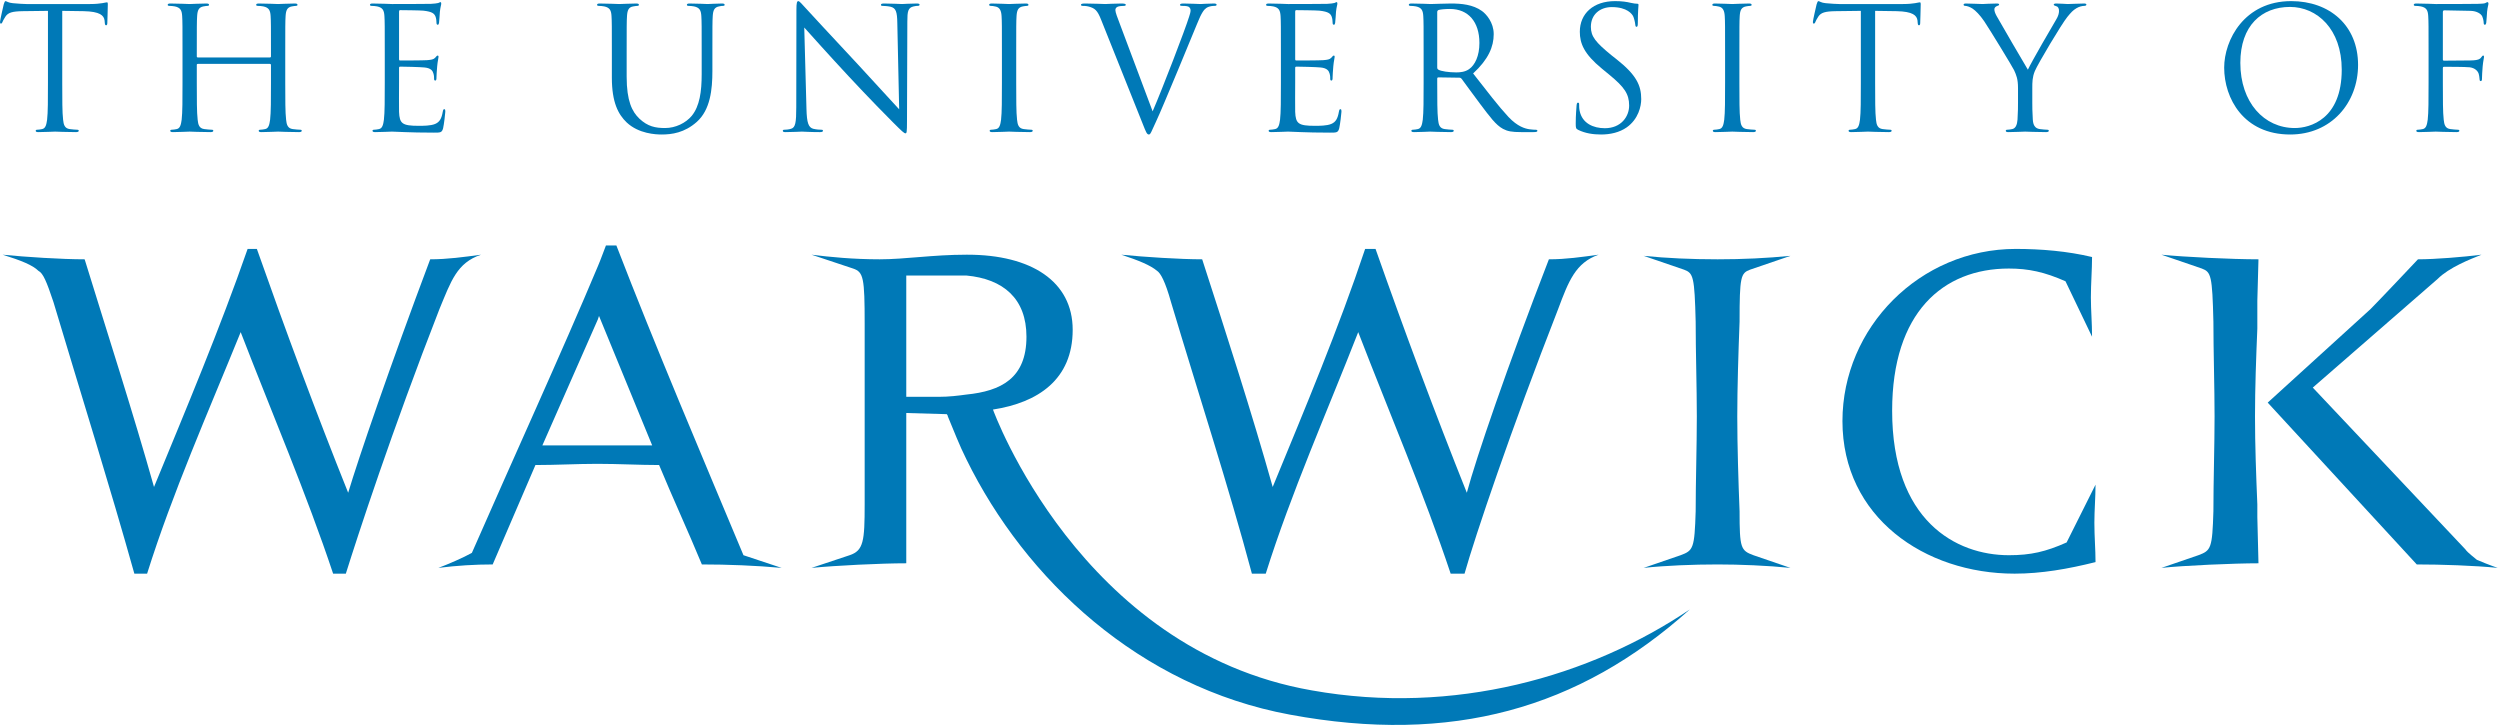
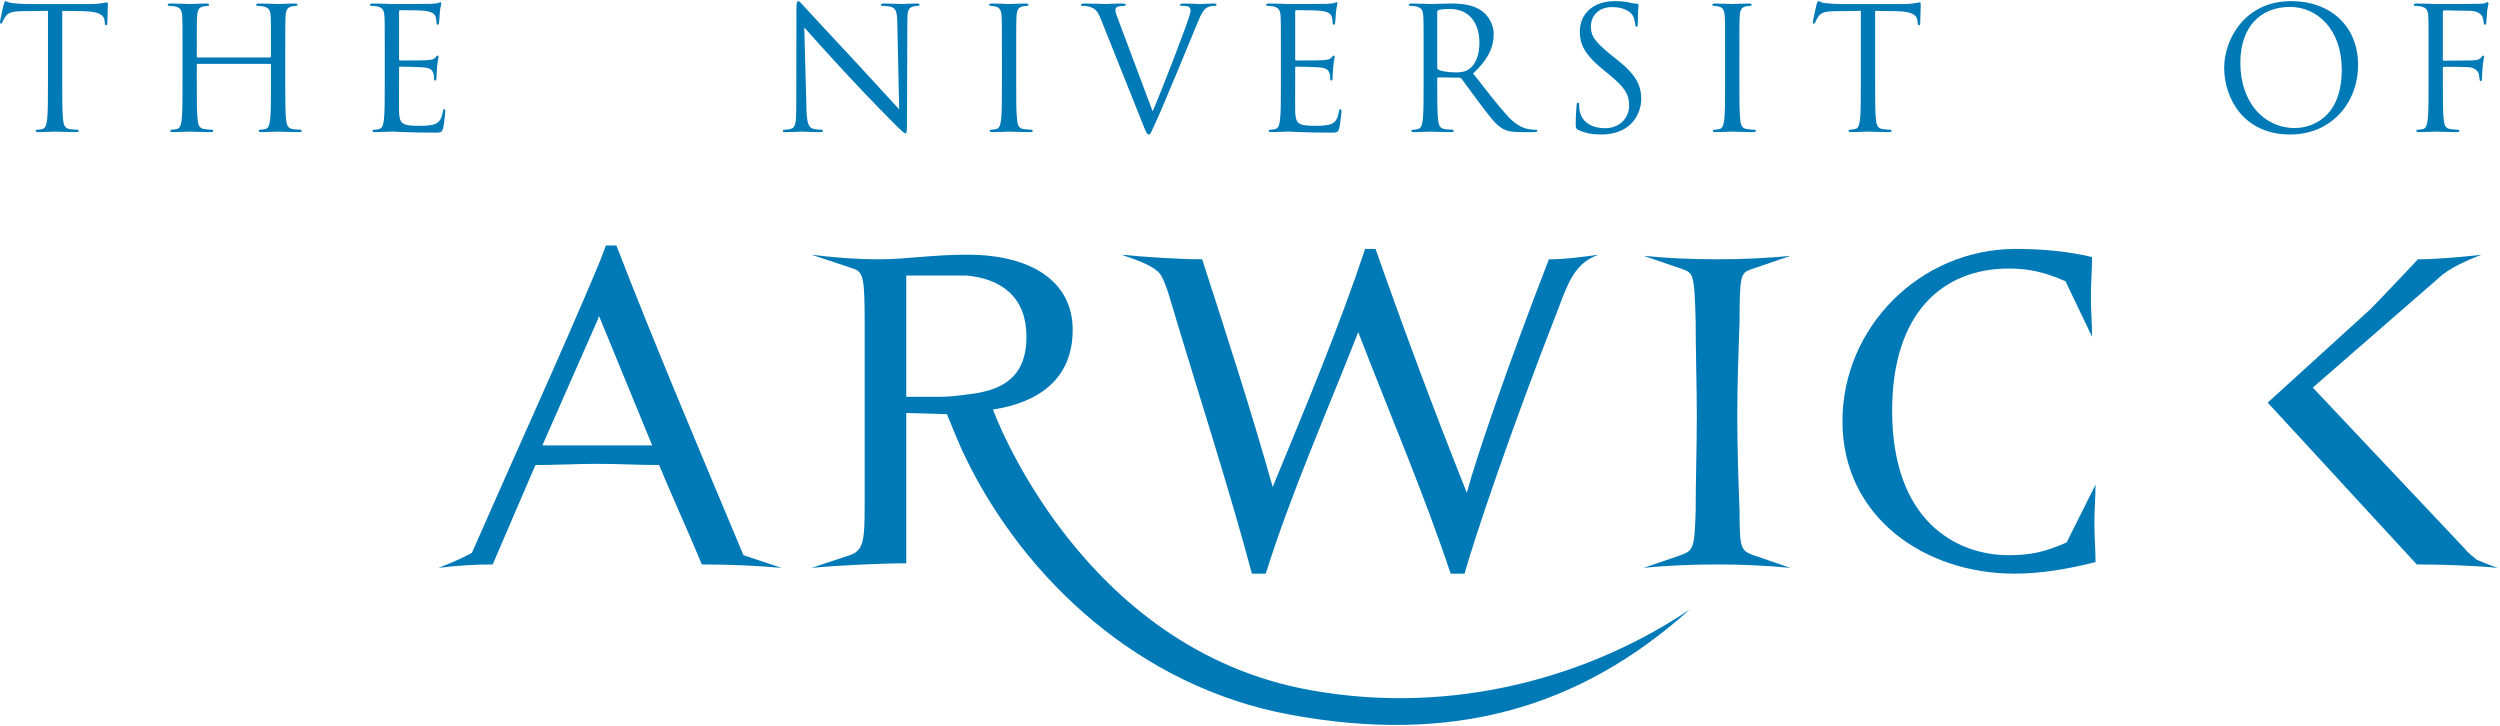
<svg xmlns="http://www.w3.org/2000/svg" width="100%" height="100%" viewBox="0 0 1825 530" version="1.1" xml:space="preserve" style="fill-rule:evenodd;clip-rule:evenodd;stroke-linejoin:round;stroke-miterlimit:2;">
  <g transform="matrix(4.167,0,0,4.167,0,0)">
    <path d="M10.904,14.505C10.904,17.362 10.904,19.723 11.054,20.968C11.144,21.839 11.319,22.493 12.211,22.613C12.633,22.669 13.287,22.729 13.552,22.729C13.737,22.729 13.796,22.817 13.796,22.908C13.796,23.056 13.645,23.144 13.317,23.144C11.681,23.144 9.802,23.056 9.655,23.056C9.502,23.056 7.626,23.144 6.728,23.144C6.402,23.144 6.255,23.083 6.255,22.908C6.255,22.817 6.315,22.729 6.492,22.729C6.762,22.729 7.119,22.669 7.384,22.613C7.981,22.493 8.131,21.839 8.253,20.968C8.401,19.723 8.401,17.362 8.401,14.505L8.401,1.902L3.989,1.957C2.143,1.989 1.429,2.196 0.949,2.911C0.624,3.418 0.53,3.626 0.44,3.833C0.352,4.072 0.265,4.133 0.147,4.133C0.057,4.133 0,4.045 0,3.865C0,3.566 0.594,1.003 0.654,0.763C0.714,0.588 0.832,0.196 0.949,0.196C1.157,0.196 1.458,0.5 2.261,0.56C3.125,0.648 4.259,0.707 4.612,0.707L15.793,0.707C17.696,0.707 18.503,0.408 18.741,0.408C18.888,0.408 18.888,0.588 18.888,0.763C18.888,1.657 18.801,3.713 18.801,4.045C18.801,4.313 18.713,4.428 18.595,4.428C18.441,4.428 18.381,4.34 18.351,3.925L18.321,3.593C18.204,2.703 17.519,2.017 14.659,1.957L10.904,1.902L10.904,14.505Z" style="fill:rgb(0,121,183);fill-rule:nonzero;" />
    <path d="M49.972,14.505C49.972,17.362 49.972,19.723 50.122,20.968C50.21,21.839 50.389,22.493 51.283,22.613C51.701,22.669 52.357,22.729 52.625,22.729C52.802,22.729 52.862,22.817 52.862,22.908C52.862,23.056 52.712,23.144 52.385,23.144C50.747,23.144 48.87,23.056 48.72,23.056C48.571,23.056 46.694,23.144 45.8,23.144C45.473,23.144 45.323,23.083 45.323,22.908C45.323,22.817 45.383,22.729 45.563,22.729C45.83,22.729 46.188,22.669 46.455,22.613C47.052,22.493 47.199,21.839 47.319,20.968C47.469,19.723 47.469,17.362 47.469,14.505L47.469,11.37C47.469,11.255 47.379,11.194 47.289,11.194L34.656,11.194C34.566,11.194 34.476,11.223 34.476,11.37L34.476,14.505C34.476,17.362 34.476,19.723 34.626,20.968C34.713,21.839 34.891,22.493 35.788,22.613C36.203,22.669 36.859,22.729 37.129,22.729C37.309,22.729 37.367,22.817 37.367,22.908C37.367,23.056 37.219,23.144 36.889,23.144C35.251,23.144 33.372,23.056 33.225,23.056C33.077,23.056 31.199,23.144 30.304,23.144C29.975,23.144 29.827,23.083 29.827,22.908C29.827,22.817 29.887,22.729 30.064,22.729C30.335,22.729 30.689,22.669 30.959,22.613C31.556,22.493 31.706,21.839 31.826,20.968C31.973,19.723 31.973,17.362 31.973,14.505L31.973,9.254C31.973,4.613 31.973,3.774 31.913,2.819C31.853,1.81 31.616,1.334 30.631,1.122C30.394,1.063 29.887,1.03 29.62,1.03C29.5,1.03 29.378,0.971 29.378,0.856C29.378,0.675 29.53,0.615 29.857,0.615C31.199,0.615 33.077,0.707 33.225,0.707C33.372,0.707 35.251,0.615 36.143,0.615C36.472,0.615 36.622,0.675 36.622,0.856C36.622,0.971 36.502,1.03 36.382,1.03C36.172,1.03 35.998,1.063 35.638,1.122C34.831,1.275 34.596,1.778 34.536,2.819C34.476,3.774 34.476,4.613 34.476,9.254L34.476,9.881C34.476,10.033 34.566,10.066 34.656,10.066L47.289,10.066C47.379,10.066 47.469,10.033 47.469,9.881L47.469,9.254C47.469,4.613 47.469,3.774 47.409,2.819C47.349,1.81 47.112,1.334 46.13,1.122C45.888,1.063 45.383,1.03 45.113,1.03C44.996,1.03 44.878,0.971 44.878,0.856C44.878,0.675 45.026,0.615 45.353,0.615C46.694,0.615 48.571,0.707 48.72,0.707C48.87,0.707 50.747,0.615 51.641,0.615C51.968,0.615 52.118,0.675 52.118,0.856C52.118,0.971 51.998,1.03 51.88,1.03C51.671,1.03 51.491,1.063 51.136,1.122C50.332,1.275 50.092,1.778 50.032,2.819C49.972,3.774 49.972,4.613 49.972,9.254L49.972,14.505Z" style="fill:rgb(0,121,183);fill-rule:nonzero;" />
    <path d="M67.406,9.254C67.406,4.613 67.406,3.774 67.346,2.819C67.286,1.81 67.049,1.334 66.065,1.122C65.827,1.063 65.32,1.03 65.051,1.03C64.933,1.03 64.813,0.971 64.813,0.856C64.813,0.675 64.96,0.615 65.291,0.615C66.629,0.615 68.508,0.707 68.658,0.707C68.865,0.707 74.796,0.707 75.481,0.675C76.047,0.648 76.524,0.588 76.764,0.528C76.912,0.5 77.031,0.376 77.179,0.376C77.269,0.376 77.299,0.5 77.299,0.648C77.299,0.856 77.151,1.215 77.062,2.049C77.031,2.344 76.972,3.654 76.912,4.013C76.882,4.16 76.824,4.34 76.704,4.34C76.524,4.34 76.464,4.193 76.464,3.957C76.464,3.741 76.435,3.238 76.287,2.879C76.077,2.405 75.78,2.049 74.171,1.869C73.664,1.81 70.417,1.778 70.087,1.778C69.969,1.778 69.909,1.869 69.909,2.076L69.909,10.301C69.909,10.508 69.939,10.596 70.087,10.596C70.476,10.596 74.141,10.596 74.826,10.54C75.543,10.481 75.958,10.42 76.227,10.125C76.435,9.881 76.554,9.734 76.674,9.734C76.764,9.734 76.824,9.793 76.824,9.969C76.824,10.154 76.674,10.655 76.585,11.642C76.524,12.241 76.464,13.338 76.464,13.555C76.464,13.79 76.464,14.112 76.257,14.112C76.107,14.112 76.047,13.993 76.047,13.846C76.047,13.555 76.047,13.251 75.927,12.868C75.81,12.448 75.543,11.937 74.378,11.821C73.574,11.735 70.624,11.674 70.117,11.674C69.969,11.674 69.909,11.762 69.909,11.882L69.909,14.505C69.909,15.515 69.879,18.972 69.909,19.599C69.997,21.654 70.446,22.042 73.364,22.042C74.141,22.042 75.453,22.042 76.227,21.714C77.002,21.387 77.359,20.792 77.568,19.567C77.628,19.243 77.689,19.124 77.836,19.124C78.013,19.124 78.013,19.359 78.013,19.567C78.013,19.811 77.776,21.839 77.628,22.461C77.418,23.236 77.179,23.236 76.017,23.236C71.518,23.236 69.522,23.056 68.658,23.056C68.508,23.056 66.629,23.144 65.737,23.144C65.41,23.144 65.26,23.083 65.26,22.908C65.26,22.817 65.32,22.729 65.498,22.729C65.768,22.729 66.125,22.669 66.392,22.613C66.989,22.493 67.137,21.839 67.256,20.968C67.406,19.723 67.406,17.362 67.406,14.505L67.406,9.254Z" style="fill:rgb(0,121,183);fill-rule:nonzero;" />
-     <path d="M107.189,9.254C107.189,4.613 107.189,3.774 107.129,2.819C107.072,1.81 106.832,1.334 105.85,1.122C105.61,1.063 105.103,1.03 104.836,1.03C104.716,1.03 104.599,0.971 104.599,0.856C104.599,0.675 104.746,0.615 105.073,0.615C106.415,0.615 108.233,0.707 108.5,0.707C108.771,0.707 110.557,0.615 111.451,0.615C111.778,0.615 111.928,0.675 111.928,0.856C111.928,0.971 111.808,1.03 111.688,1.03C111.481,1.03 111.303,1.063 110.944,1.122C110.14,1.242 109.902,1.778 109.842,2.819C109.782,3.774 109.782,4.613 109.782,9.254L109.782,13.426C109.782,17.723 110.736,19.567 112.018,20.792C113.479,22.161 114.818,22.429 116.517,22.429C118.335,22.429 120.124,21.567 121.196,20.28C122.567,18.589 122.925,16.054 122.925,12.984L122.925,9.254C122.925,4.613 122.925,3.774 122.865,2.819C122.805,1.81 122.567,1.334 121.583,1.122C121.344,1.063 120.839,1.03 120.569,1.03C120.452,1.03 120.332,0.971 120.332,0.856C120.332,0.675 120.481,0.615 120.809,0.615C122.15,0.615 123.789,0.707 123.966,0.707C124.176,0.707 125.578,0.615 126.47,0.615C126.799,0.615 126.947,0.675 126.947,0.856C126.947,0.971 126.827,1.03 126.709,1.03C126.502,1.03 126.322,1.03 125.965,1.122C125.161,1.275 124.921,1.778 124.861,2.819C124.801,3.774 124.801,4.613 124.801,9.254L124.801,12.448C124.801,15.666 124.444,19.243 122.061,21.36C119.915,23.268 117.679,23.563 115.922,23.563C114.908,23.563 111.898,23.444 109.782,21.447C108.321,20.046 107.189,17.962 107.189,13.611L107.189,9.254Z" style="fill:rgb(0,121,183);fill-rule:nonzero;" />
    <path d="M141.283,19.096C141.341,21.534 141.638,22.309 142.442,22.554C143.01,22.701 143.667,22.729 143.934,22.729C144.083,22.729 144.171,22.788 144.171,22.908C144.171,23.083 143.994,23.144 143.637,23.144C141.938,23.144 140.746,23.056 140.477,23.056C140.209,23.056 138.958,23.144 137.616,23.144C137.319,23.144 137.139,23.111 137.139,22.908C137.139,22.788 137.229,22.729 137.376,22.729C137.616,22.729 138.153,22.701 138.6,22.554C139.345,22.337 139.495,21.475 139.495,18.764L139.522,1.685C139.522,0.528 139.612,0.196 139.852,0.196C140.089,0.196 140.596,0.856 140.894,1.155C141.341,1.657 145.782,6.456 150.372,11.37C153.322,14.532 156.569,18.165 157.523,19.156L157.196,4.013C157.166,2.076 156.957,1.422 156.032,1.183C155.498,1.063 154.811,1.03 154.573,1.03C154.363,1.03 154.336,0.943 154.336,0.823C154.336,0.648 154.573,0.615 154.931,0.615C156.272,0.615 157.701,0.707 158.028,0.707C158.358,0.707 159.342,0.615 160.563,0.615C160.891,0.615 161.098,0.648 161.098,0.823C161.098,0.943 160.981,1.03 160.771,1.03C160.624,1.03 160.414,1.03 160.057,1.122C159.072,1.334 158.953,1.989 158.953,3.774L158.893,21.239C158.893,23.208 158.833,23.356 158.625,23.356C158.388,23.356 158.031,23.024 156.449,21.447C156.122,21.153 151.831,16.768 148.673,13.366C145.215,9.646 141.848,5.889 140.894,4.82L141.283,19.096Z" style="fill:rgb(0,121,183);fill-rule:nonzero;" />
    <path d="M178.025,14.505C178.025,17.362 178.025,19.723 178.173,20.968C178.263,21.839 178.443,22.493 179.337,22.613C179.754,22.669 180.409,22.729 180.679,22.729C180.856,22.729 180.916,22.817 180.916,22.908C180.916,23.056 180.769,23.144 180.439,23.144C178.8,23.144 176.921,23.056 176.774,23.056C176.626,23.056 174.748,23.144 173.854,23.144C173.526,23.144 173.376,23.083 173.376,22.908C173.376,22.817 173.437,22.729 173.616,22.729C173.884,22.729 174.241,22.669 174.511,22.613C175.105,22.493 175.255,21.839 175.373,20.968C175.522,19.723 175.522,17.362 175.522,14.505L175.522,9.254C175.522,4.613 175.522,3.774 175.462,2.819C175.402,1.81 175.105,1.302 174.451,1.155C174.121,1.063 173.736,1.03 173.526,1.03C173.407,1.03 173.287,0.971 173.287,0.856C173.287,0.675 173.437,0.615 173.766,0.615C174.748,0.615 176.626,0.707 176.774,0.707C176.921,0.707 178.8,0.615 179.694,0.615C180.021,0.615 180.171,0.675 180.171,0.856C180.171,0.971 180.052,1.03 179.934,1.03C179.724,1.03 179.544,1.063 179.187,1.122C178.383,1.275 178.146,1.778 178.085,2.819C178.025,3.774 178.025,4.613 178.025,9.254L178.025,14.505Z" style="fill:rgb(0,121,183);fill-rule:nonzero;" />
    <path d="M201.925,19.506C203.654,15.515 207.648,5.114 208.303,2.966C208.453,2.524 208.572,2.105 208.572,1.837C208.572,1.598 208.482,1.302 208.183,1.155C207.826,1.03 207.378,1.03 207.051,1.03C206.874,1.03 206.724,1.003 206.724,0.856C206.724,0.675 206.903,0.615 207.378,0.615C208.57,0.615 209.941,0.707 210.299,0.707C210.479,0.707 211.76,0.615 212.625,0.615C212.952,0.615 213.131,0.675 213.131,0.823C213.131,0.971 213.012,1.03 212.774,1.03C212.564,1.03 211.91,1.03 211.343,1.39C210.956,1.657 210.508,2.164 209.704,4.193C209.377,5.028 207.885,8.6 206.367,12.269C204.548,16.62 203.207,19.838 202.522,21.3C201.688,23.083 201.568,23.563 201.271,23.563C200.913,23.563 200.763,23.144 200.196,21.714L192.895,3.446C192.24,1.778 191.792,1.449 190.751,1.155C190.304,1.03 189.797,1.03 189.617,1.03C189.439,1.03 189.379,0.943 189.379,0.823C189.379,0.648 189.677,0.615 190.154,0.615C191.585,0.615 193.284,0.707 193.641,0.707C193.938,0.707 195.28,0.615 196.414,0.615C196.949,0.615 197.216,0.675 197.216,0.823C197.216,0.971 197.128,1.03 196.919,1.03C196.591,1.03 196.054,1.063 195.787,1.183C195.46,1.334 195.4,1.57 195.4,1.778C195.4,2.164 195.757,3.086 196.204,4.253L201.925,19.506Z" style="fill:rgb(0,121,183);fill-rule:nonzero;" />
    <path d="M224.396,9.254C224.396,4.613 224.396,3.774 224.338,2.819C224.275,1.81 224.035,1.334 223.054,1.122C222.814,1.063 222.31,1.03 222.042,1.03C221.922,1.03 221.803,0.971 221.803,0.856C221.803,0.675 221.949,0.615 222.279,0.615C223.621,0.615 225.5,0.707 225.646,0.707C225.854,0.707 231.785,0.707 232.472,0.675C233.039,0.648 233.516,0.588 233.754,0.528C233.9,0.5 234.021,0.376 234.17,0.376C234.26,0.376 234.288,0.5 234.288,0.648C234.288,0.856 234.139,1.215 234.051,2.049C234.021,2.344 233.961,3.654 233.9,4.013C233.871,4.16 233.813,4.34 233.693,4.34C233.516,4.34 233.453,4.193 233.453,3.957C233.453,3.741 233.426,3.238 233.276,2.879C233.068,2.405 232.77,2.049 231.158,1.869C230.653,1.81 227.406,1.778 227.078,1.778C226.959,1.778 226.898,1.869 226.898,2.076L226.898,10.301C226.898,10.508 226.929,10.596 227.078,10.596C227.463,10.596 231.131,10.596 231.814,10.54C232.529,10.481 232.947,10.42 233.214,10.125C233.426,9.881 233.546,9.734 233.664,9.734C233.754,9.734 233.813,9.793 233.813,9.969C233.813,10.154 233.664,10.655 233.574,11.642C233.516,12.241 233.453,13.338 233.453,13.555C233.453,13.79 233.453,14.112 233.246,14.112C233.096,14.112 233.039,13.993 233.039,13.846C233.039,13.555 233.039,13.251 232.919,12.868C232.799,12.448 232.529,11.937 231.367,11.821C230.565,11.735 227.613,11.674 227.108,11.674C226.959,11.674 226.898,11.762 226.898,11.882L226.898,14.505C226.898,15.515 226.869,18.972 226.898,19.599C226.986,21.654 227.436,22.042 230.355,22.042C231.131,22.042 232.441,22.042 233.214,21.714C233.993,21.387 234.348,20.792 234.558,19.567C234.617,19.243 234.678,19.124 234.825,19.124C235.005,19.124 235.005,19.359 235.005,19.567C235.005,19.811 234.766,21.839 234.617,22.461C234.408,23.236 234.17,23.236 233.006,23.236C228.51,23.236 226.512,23.056 225.646,23.056C225.5,23.056 223.621,23.144 222.727,23.144C222.399,23.144 222.25,23.083 222.25,22.908C222.25,22.817 222.31,22.729 222.489,22.729C222.757,22.729 223.113,22.669 223.381,22.613C223.979,22.493 224.128,21.839 224.246,20.968C224.396,19.723 224.396,17.362 224.396,14.505L224.396,9.254Z" style="fill:rgb(0,121,183);fill-rule:nonzero;" />
    <path d="M249.398,9.254C249.398,4.613 249.398,3.774 249.339,2.819C249.279,1.81 249.039,1.334 248.058,1.122C247.817,1.063 247.313,1.03 247.043,1.03C246.924,1.03 246.804,0.971 246.804,0.856C246.804,0.675 246.953,0.615 247.283,0.615C248.622,0.615 250.501,0.707 250.648,0.707C250.978,0.707 253.241,0.615 254.165,0.615C256.044,0.615 258.04,0.795 259.621,1.929C260.364,2.464 261.677,3.925 261.677,5.982C261.677,8.185 260.752,10.393 258.07,12.868C260.513,15.993 262.541,18.645 264.268,20.497C265.879,22.19 267.158,22.522 267.905,22.641C268.47,22.729 268.887,22.729 269.066,22.729C269.217,22.729 269.334,22.817 269.334,22.908C269.334,23.083 269.154,23.144 268.619,23.144L266.504,23.144C264.835,23.144 264.09,22.996 263.313,22.581C262.032,21.895 260.989,20.438 259.292,18.197C258.04,16.561 256.639,14.565 256.044,13.79C255.924,13.67 255.834,13.611 255.656,13.611L251.989,13.555C251.84,13.555 251.782,13.643 251.782,13.79L251.782,14.505C251.782,17.362 251.782,19.723 251.932,20.968C252.02,21.839 252.199,22.493 253.092,22.613C253.511,22.669 254.165,22.729 254.436,22.729C254.612,22.729 254.673,22.817 254.673,22.908C254.673,23.056 254.525,23.144 254.195,23.144C252.557,23.144 250.681,23.056 250.53,23.056C250.501,23.056 248.622,23.144 247.728,23.144C247.4,23.144 247.253,23.083 247.253,22.908C247.253,22.817 247.313,22.729 247.49,22.729C247.758,22.729 248.115,22.669 248.385,22.613C248.979,22.493 249.129,21.839 249.249,20.968C249.398,19.723 249.398,17.362 249.398,14.505L249.398,9.254ZM251.782,11.85C251.782,11.997 251.84,12.117 251.989,12.209C252.437,12.477 253.809,12.684 255.12,12.684C255.834,12.684 256.669,12.596 257.355,12.117C258.397,11.403 259.172,9.793 259.172,7.53C259.172,3.806 257.206,1.57 254.016,1.57C253.124,1.57 252.319,1.657 252.02,1.749C251.872,1.81 251.782,1.929 251.782,2.105L251.782,11.85Z" style="fill:rgb(0,121,183);fill-rule:nonzero;" />
    <path d="M276.495,22.761C276.078,22.554 276.046,22.429 276.046,21.622C276.046,20.133 276.166,18.94 276.195,18.469C276.226,18.137 276.285,17.989 276.433,17.989C276.613,17.989 276.643,18.077 276.643,18.318C276.643,18.589 276.643,19.004 276.732,19.419C277.18,21.622 279.146,22.461 281.142,22.461C284.005,22.461 285.403,20.405 285.403,18.497C285.403,16.441 284.539,15.247 281.977,13.131L280.637,12.029C277.478,9.439 276.763,7.59 276.763,5.562C276.763,2.372 279.146,0.196 282.931,0.196C284.095,0.196 284.957,0.316 285.701,0.5C286.268,0.615 286.506,0.648 286.745,0.648C286.982,0.648 287.043,0.707 287.043,0.856C287.043,1.003 286.925,1.989 286.925,4.013C286.925,4.488 286.865,4.699 286.715,4.699C286.535,4.699 286.506,4.552 286.478,4.313C286.448,3.957 286.268,3.151 286.091,2.819C285.911,2.496 285.106,1.242 282.363,1.242C280.308,1.242 278.699,2.524 278.699,4.699C278.699,6.396 279.533,7.415 282.336,9.706L283.17,10.361C286.686,13.131 287.52,14.985 287.52,17.362C287.52,18.589 287.043,20.848 284.986,22.309C283.705,23.208 282.096,23.563 280.487,23.563C279.086,23.563 277.715,23.356 276.495,22.761Z" style="fill:rgb(0,121,183);fill-rule:nonzero;" />
    <path d="M304.717,14.505C304.717,17.362 304.717,19.723 304.864,20.968C304.954,21.839 305.131,22.493 306.025,22.613C306.442,22.669 307.1,22.729 307.367,22.729C307.547,22.729 307.606,22.817 307.606,22.908C307.606,23.056 307.457,23.144 307.127,23.144C305.491,23.144 303.612,23.056 303.463,23.056C303.315,23.056 301.437,23.144 300.542,23.144C300.215,23.144 300.065,23.083 300.065,22.908C300.065,22.817 300.125,22.729 300.305,22.729C300.572,22.729 300.93,22.669 301.199,22.613C301.794,22.493 301.943,21.839 302.063,20.968C302.211,19.723 302.211,17.362 302.211,14.505L302.211,9.254C302.211,4.613 302.211,3.774 302.151,2.819C302.091,1.81 301.794,1.302 301.14,1.155C300.81,1.063 300.423,1.03 300.215,1.03C300.095,1.03 299.978,0.971 299.978,0.856C299.978,0.675 300.125,0.615 300.455,0.615C301.437,0.615 303.315,0.707 303.463,0.707C303.612,0.707 305.491,0.615 306.385,0.615C306.713,0.615 306.86,0.675 306.86,0.856C306.86,0.971 306.742,1.03 306.623,1.03C306.413,1.03 306.235,1.063 305.878,1.122C305.071,1.275 304.834,1.778 304.774,2.819C304.717,3.774 304.717,4.613 304.717,9.254L304.717,14.505Z" style="fill:rgb(0,121,183);fill-rule:nonzero;" />
    <path d="M328.496,14.505C328.496,17.362 328.496,19.723 328.646,20.968C328.733,21.839 328.913,22.493 329.808,22.613C330.223,22.669 330.879,22.729 331.149,22.729C331.326,22.729 331.387,22.817 331.387,22.908C331.387,23.056 331.236,23.144 330.909,23.144C329.271,23.144 327.392,23.056 327.244,23.056C327.095,23.056 325.219,23.144 324.324,23.144C323.994,23.144 323.847,23.083 323.847,22.908C323.847,22.817 323.907,22.729 324.084,22.729C324.352,22.729 324.711,22.669 324.979,22.613C325.576,22.493 325.724,21.839 325.843,20.968C325.993,19.723 325.993,17.362 325.993,14.505L325.993,1.902L321.581,1.957C319.735,1.989 319.019,2.196 318.541,2.911C318.214,3.418 318.124,3.626 318.036,3.833C317.946,4.072 317.856,4.133 317.736,4.133C317.646,4.133 317.589,4.045 317.589,3.865C317.589,3.566 318.184,1.003 318.244,0.763C318.304,0.588 318.424,0.196 318.541,0.196C318.751,0.196 319.051,0.5 319.853,0.56C320.717,0.648 321.851,0.707 322.208,0.707L333.383,0.707C335.291,0.707 336.093,0.408 336.333,0.408C336.482,0.408 336.482,0.588 336.482,0.763C336.482,1.657 336.393,3.713 336.393,4.045C336.393,4.313 336.303,4.428 336.186,4.428C336.035,4.428 335.976,4.34 335.945,3.925L335.918,3.593C335.796,2.703 335.111,2.017 332.251,1.957L328.496,1.902L328.496,14.505Z" style="fill:rgb(0,121,183);fill-rule:nonzero;" />
-     <path d="M353.527,15.427C353.527,13.818 353.229,13.163 352.843,12.301C352.633,11.821 348.641,5.267 347.599,3.713C346.85,2.616 346.105,1.869 345.57,1.51C345.121,1.215 344.557,1.03 344.289,1.03C344.142,1.03 343.989,0.971 343.989,0.823C343.989,0.707 344.111,0.615 344.377,0.615C344.946,0.615 347.177,0.707 347.329,0.707C347.537,0.707 348.671,0.615 349.832,0.615C350.16,0.615 350.22,0.707 350.22,0.823C350.22,0.943 350.042,0.971 349.772,1.09C349.533,1.215 349.386,1.39 349.386,1.63C349.386,1.989 349.533,2.344 349.772,2.791C350.247,3.654 354.719,11.343 355.256,12.209C355.82,10.96 359.607,4.428 360.202,3.446C360.59,2.819 360.709,2.312 360.709,1.929C360.709,1.51 360.59,1.183 360.232,1.09C359.965,1.003 359.785,0.943 359.785,0.795C359.785,0.675 359.965,0.615 360.262,0.615C361.036,0.615 361.991,0.707 362.229,0.707C362.408,0.707 364.554,0.615 365.121,0.615C365.328,0.615 365.508,0.675 365.508,0.795C365.508,0.943 365.358,1.03 365.121,1.03C364.791,1.03 364.227,1.155 363.749,1.449C363.154,1.81 362.825,2.164 362.171,2.966C361.187,4.16 357.015,11.162 356.478,12.448C356.03,13.523 356.03,14.444 356.03,15.427L356.03,17.989C356.03,18.469 356.03,19.723 356.12,20.968C356.18,21.839 356.447,22.493 357.342,22.613C357.759,22.669 358.416,22.729 358.684,22.729C358.86,22.729 358.921,22.817 358.921,22.908C358.921,23.056 358.771,23.144 358.443,23.144C356.805,23.144 354.929,23.056 354.778,23.056C354.629,23.056 352.753,23.144 351.858,23.144C351.531,23.144 351.384,23.083 351.384,22.908C351.384,22.817 351.441,22.729 351.619,22.729C351.889,22.729 352.246,22.669 352.516,22.613C353.112,22.493 353.377,21.839 353.439,20.968C353.527,19.723 353.527,18.469 353.527,17.989L353.527,15.427Z" style="fill:rgb(0,121,183);fill-rule:nonzero;" />
    <path d="M401.389,0.196C408.091,0.196 413.1,4.428 413.1,11.37C413.1,18.05 408.391,23.563 401.209,23.563C393.042,23.563 389.645,17.215 389.645,11.85C389.645,7.023 393.162,0.196 401.389,0.196ZM402.013,22.429C404.696,22.429 410.239,20.88 410.239,12.209C410.239,5.055 405.888,1.215 401.179,1.215C396.202,1.215 392.476,4.488 392.476,11.015C392.476,17.962 396.649,22.429 402.013,22.429Z" style="fill:rgb(0,121,183);fill-rule:nonzero;" />
    <path d="M425.451,9.254C425.451,4.613 425.451,3.774 425.392,2.819C425.332,1.81 425.094,1.334 424.11,1.122C423.87,1.063 423.365,1.03 423.096,1.03C422.979,1.03 422.858,0.971 422.858,0.856C422.858,0.675 423.008,0.615 423.336,0.615C424.677,0.615 426.553,0.707 426.703,0.707C427.298,0.707 433.348,0.707 434.035,0.675C434.6,0.648 435.077,0.648 435.344,0.56C435.523,0.5 435.642,0.376 435.764,0.376C435.881,0.376 435.941,0.5 435.941,0.648C435.941,0.856 435.791,1.215 435.704,2.049C435.674,2.344 435.611,3.654 435.554,4.013C435.523,4.16 435.464,4.34 435.314,4.34C435.167,4.34 435.106,4.193 435.106,3.986C435.106,3.741 435.017,3.238 434.839,2.851C434.659,2.464 433.973,1.929 432.811,1.902L428.222,1.81C428.042,1.81 427.954,1.902 427.954,2.137L427.954,10.361C427.954,10.54 427.982,10.628 428.162,10.628L431.977,10.596C432.483,10.596 432.9,10.596 433.318,10.568C434.035,10.508 434.42,10.42 434.689,10.033C434.81,9.881 434.896,9.734 435.017,9.734C435.137,9.734 435.167,9.821 435.167,9.969C435.167,10.154 435.017,10.655 434.927,11.642C434.867,12.241 434.81,13.426 434.81,13.643C434.81,13.905 434.81,14.205 434.6,14.205C434.45,14.205 434.393,14.085 434.393,13.938C434.362,13.643 434.332,13.223 434.212,12.868C434.063,12.448 433.585,11.909 432.663,11.789C431.917,11.702 428.669,11.702 428.162,11.702C428.015,11.702 427.954,11.762 427.954,11.969L427.954,14.505C427.954,17.362 427.954,19.723 428.104,20.968C428.192,21.839 428.372,22.493 429.264,22.613C429.684,22.669 430.338,22.729 430.607,22.729C430.785,22.729 430.845,22.817 430.845,22.908C430.845,23.056 430.695,23.144 430.368,23.144C428.729,23.144 426.851,23.056 426.703,23.056C426.553,23.056 424.677,23.144 423.783,23.144C423.453,23.144 423.306,23.083 423.306,22.908C423.306,22.817 423.365,22.729 423.543,22.729C423.813,22.729 424.17,22.669 424.438,22.613C425.034,22.493 425.182,21.839 425.302,20.968C425.451,19.723 425.451,17.362 425.451,14.505L425.451,9.254Z" style="fill:rgb(0,121,183);fill-rule:nonzero;" />
    <path d="M366.499,58.989C366.499,56.565 366.294,54.338 366.294,52.111C366.294,49.682 366.499,47.248 366.499,45.027C362.247,44.007 357.591,43.607 353.138,43.607C336.335,43.607 322.771,57.371 322.771,73.769C322.771,90.58 337.144,100.496 352.933,100.496C357.591,100.496 362.247,99.685 367.107,98.472C367.107,96.241 366.905,94.024 366.905,91.58C366.905,89.363 367.107,87.132 367.107,84.91L362.044,95.028C358.399,96.652 355.774,97.265 351.926,97.265C342.613,97.265 331.477,91.184 331.477,71.952C331.477,54.743 340.383,47.045 351.926,47.045C355.369,47.045 358.199,47.658 361.846,49.277L366.499,58.989Z" style="fill:rgb(0,121,183);fill-rule:nonzero;" />
-     <path d="M0.458,44.62C3.694,45.63 5.72,46.442 6.737,47.451C7.543,47.861 8.152,49.277 9.364,52.918C14.025,68.509 19.289,85.311 23.537,100.496L25.771,100.496C30.219,86.325 36.495,72.154 42.165,58.183C47.632,72.353 53.704,86.528 58.359,100.496L60.586,100.496C62.612,94.024 68.686,75.391 76.988,54.135C79.009,49.277 80.025,46.04 84.273,44.62C81.238,45.027 78.403,45.427 75.365,45.427C68.282,64.258 62.815,80.249 60.994,86.325C55.319,72.154 50.06,57.985 44.998,43.607L43.38,43.607C38.521,57.574 32.648,71.546 26.98,85.311C23.335,72.353 18.881,58.588 14.829,45.427C10.782,45.427 4.505,45.027 0.458,44.62Z" style="fill:rgb(0,121,183);fill-rule:nonzero;" />
    <path d="M196.439,44.62C199.475,45.63 201.499,46.442 202.708,47.451C203.319,47.861 204.128,49.277 205.143,52.918C209.801,68.509 215.264,85.311 219.315,100.496L221.742,100.496C226.197,86.325 232.477,72.154 237.941,58.183C243.404,72.353 249.479,86.528 254.136,100.496L256.566,100.496C258.39,94.024 264.664,75.391 272.967,54.135C274.787,49.277 276.002,46.04 280.05,44.62C277.014,45.027 274.382,45.427 271.344,45.427C264.054,64.258 258.591,80.249 256.967,86.325C251.305,72.154 246.038,57.985 240.975,43.607L239.153,43.607C234.496,57.574 228.625,71.546 222.959,85.311C219.315,72.353 214.862,58.588 210.605,45.427C206.763,45.427 200.487,45.027 196.439,44.62Z" style="fill:rgb(0,121,183);fill-rule:nonzero;" />
    <path d="M313.657,99.486L307.178,97.265C304.954,96.444 304.749,96.043 304.749,89.562C304.546,84.504 304.346,78.032 304.346,72.961C304.346,67.9 304.546,61.626 304.749,56.361C304.749,48.465 304.954,47.861 306.572,47.248L313.657,44.823C309.409,45.229 305.361,45.427 300.904,45.427C296.243,45.427 291.996,45.229 287.948,44.823L295.036,47.248C296.654,47.861 296.856,48.465 297.058,56.361C297.058,61.626 297.26,67.9 297.26,72.961C297.26,78.032 297.058,84.504 297.058,89.562C296.856,96.043 296.654,96.444 294.423,97.265L287.948,99.486C291.791,99.076 296.654,98.882 300.904,98.882C304.749,98.882 309.609,99.076 313.657,99.486Z" style="fill:rgb(0,121,183);fill-rule:nonzero;" />
    <path d="M437.559,99.486C436.349,99.076 434.327,98.27 433.915,98.071C433.712,97.859 432.302,96.854 431.9,96.241L405.168,67.9L427.039,48.866C429.063,46.847 432.703,45.427 434.729,44.62C431.495,45.027 426.632,45.427 423.592,45.427C423.592,45.427 416.907,52.517 415.294,54.135L397.271,70.532L423.384,98.882C427.646,98.882 433.512,99.076 437.559,99.486Z" style="fill:rgb(0,121,183);fill-rule:nonzero;" />
-     <path d="M378.653,99.486C382.495,99.076 391.401,98.68 395.653,98.68L395.453,90.58L395.453,88.354C395.243,83.287 395.045,78.032 395.045,72.961C395.045,67.9 395.243,62.636 395.453,57.574L395.453,52.715L395.653,45.427C390.998,45.427 382.693,45.027 378.653,44.62L385.733,47.045C387.35,47.658 387.562,48.267 387.757,56.361C387.757,61.423 387.962,67.9 387.962,72.961C387.962,78.032 387.757,84.297 387.757,89.562C387.562,96.043 387.35,96.444 385.127,97.265L378.653,99.486Z" style="fill:rgb(0,121,183);fill-rule:nonzero;" />
    <path d="M136.927,99.486L130.244,97.265C122.957,79.844 114.857,60.815 107.978,42.998L106.154,42.998C105.749,44.007 105.343,45.229 104.737,46.645L104.737,55.951L104.938,55.348L114.254,78.032L104.737,78.032L104.737,81.259C108.383,81.259 112.025,81.467 115.466,81.467C117.896,87.335 120.528,93.01 122.957,98.882C127.41,98.882 132.474,99.076 136.927,99.486ZM104.737,46.645C98.46,61.626 89.754,80.66 82.667,96.854C81.252,97.66 78.417,98.882 76.796,99.486C80.04,99.076 83.275,98.882 86.311,98.882C88.743,93.208 91.377,87.132 93.802,81.467C97.451,81.467 101.09,81.259 104.534,81.259L104.737,81.259L104.737,78.032L95.014,78.032L104.737,55.951L104.737,46.645Z" style="fill:rgb(0,121,183);fill-rule:nonzero;" />
    <path d="M173.955,71.749C181.847,70.532 187.92,66.485 187.92,57.777C187.92,49.277 180.632,44.62 169.498,44.62L169.294,44.62L169.294,48.267C175.771,48.866 179.821,52.315 179.821,58.989C179.821,66.282 175.366,68.509 169.294,69.121L169.294,80.452C179.618,101.509 199.662,120.336 225.98,125.195C254.324,130.455 276.597,124.19 296.031,106.764C278.62,118.51 254.73,125.397 229.83,120.949C189.135,113.859 173.955,71.749 173.955,71.749ZM169.294,44.62C163.422,44.62 158.565,45.427 154.112,45.427C149.452,45.427 145.404,45.027 142.168,44.62L149.452,47.045C151.275,47.658 151.478,48.663 151.478,56.768L151.478,88.354C151.478,94.825 151.275,96.444 148.846,97.265L142.168,99.486C146.421,99.076 154.313,98.68 158.766,98.68L158.766,72.353L165.854,72.556C165.854,72.556 166.052,72.759 166.052,72.961C167.066,75.391 168.078,78.032 169.294,80.452L169.294,69.121C167.879,69.316 166.259,69.518 164.438,69.518L158.766,69.518L158.766,48.267L169.294,48.267L169.294,44.62Z" style="fill:rgb(0,121,183);fill-rule:nonzero;" />
  </g>
</svg>